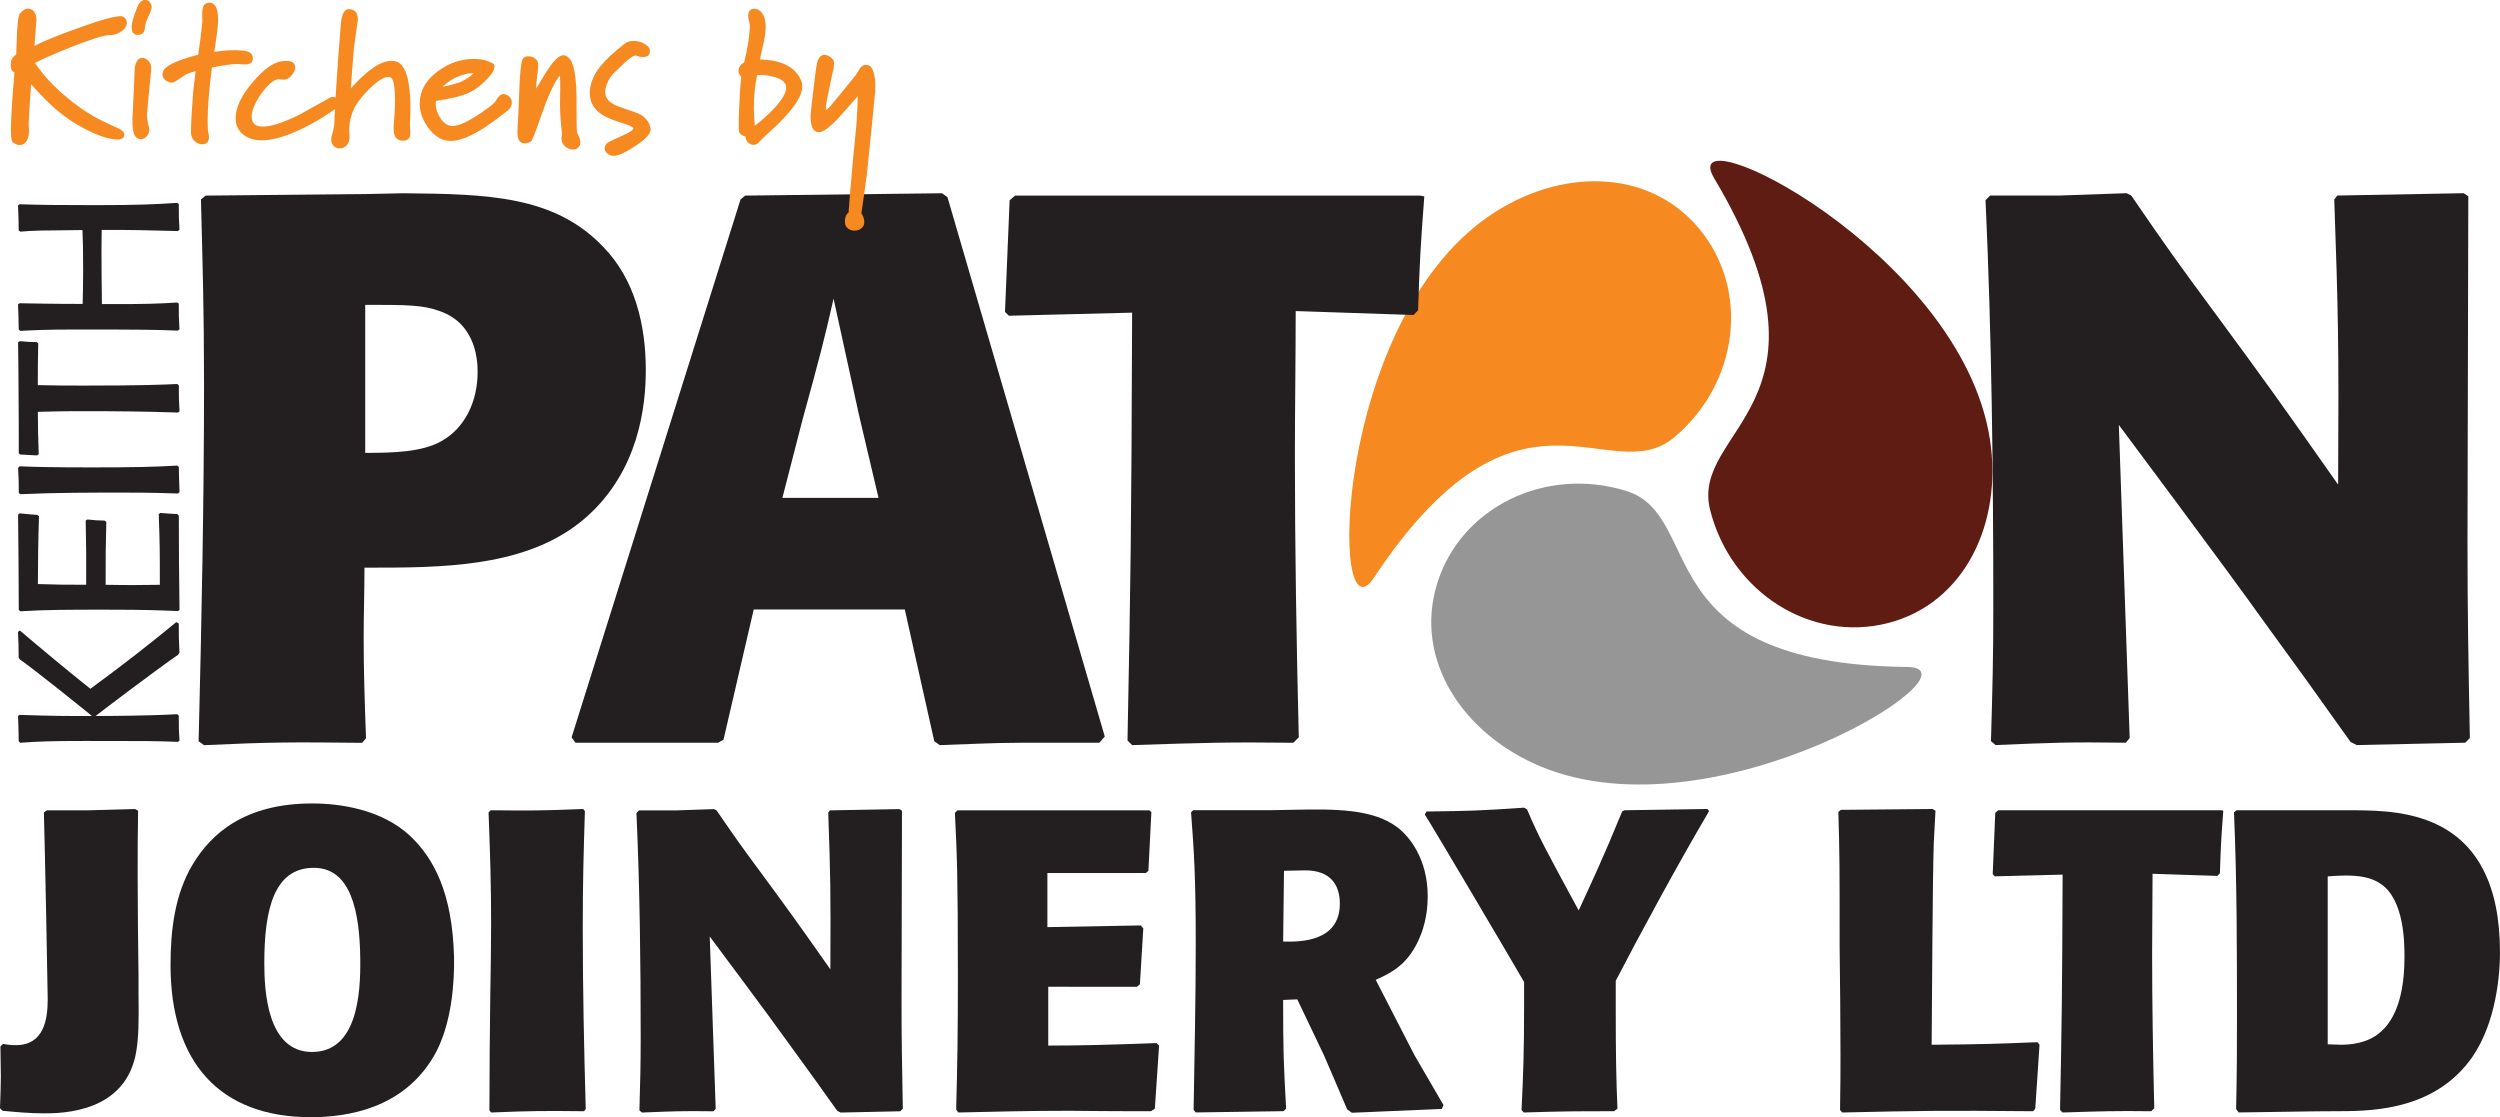
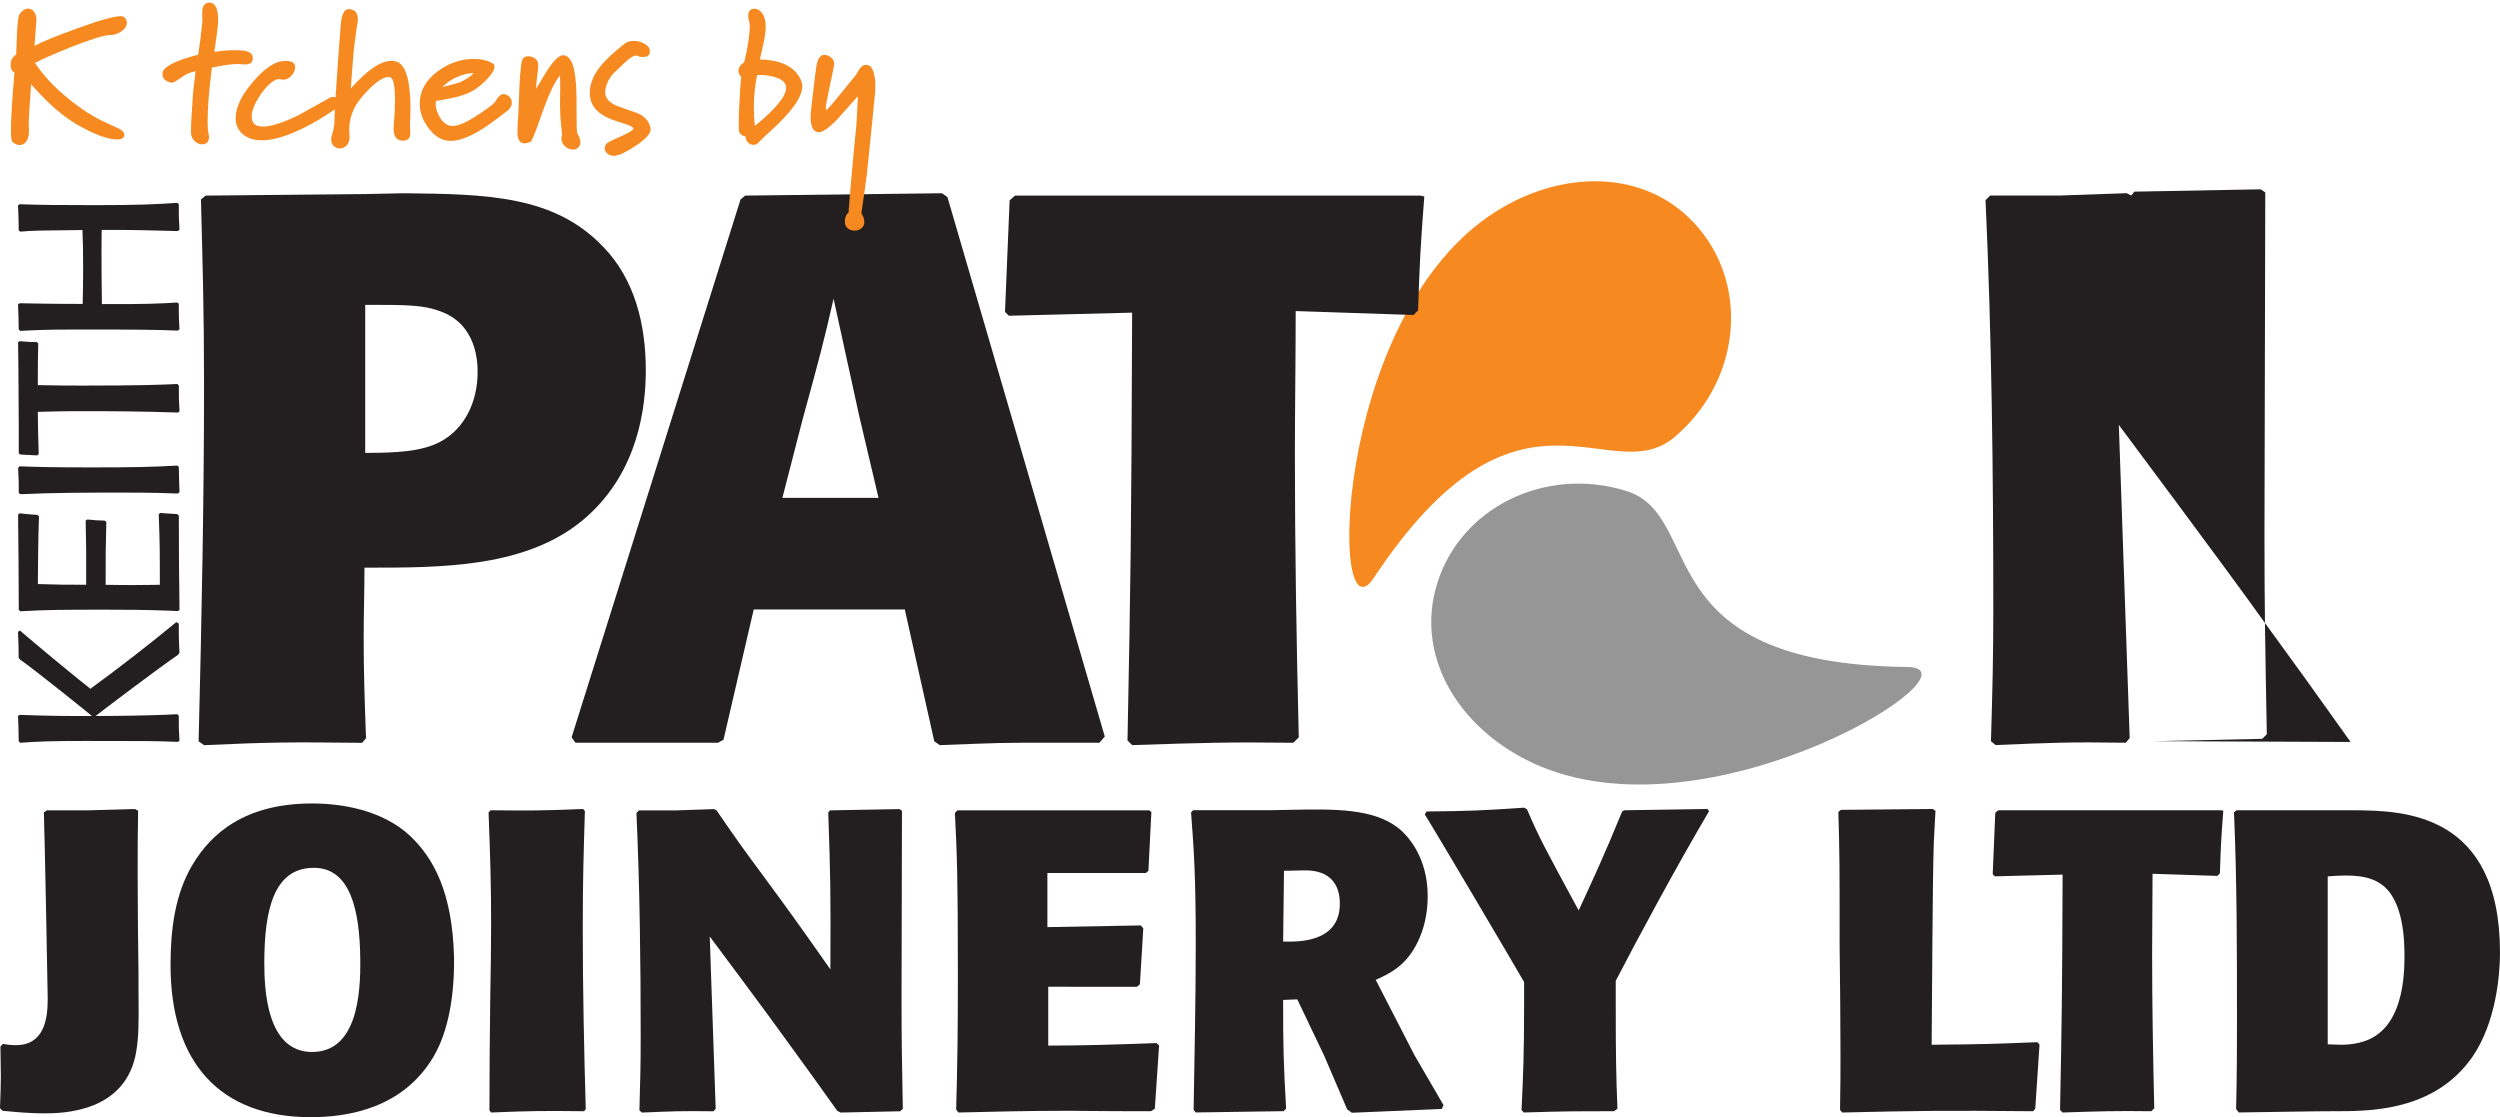
<svg xmlns="http://www.w3.org/2000/svg" id="Layer_2" data-name="Layer 2" viewBox="0 0 470 210.03">
  <defs>
    <style> .cls-1 { fill: #231f20; } .cls-2 { fill: #5f1c13; } .cls-3 { fill: #969696; } .cls-4 { fill: #f6891f; } </style>
  </defs>
  <g id="KPJ_Logo_Black" data-name="KPJ Logo Black">
    <g>
      <path class="cls-4" d="M314.76,82.21c12.18-10.23,14.25-27.82,4.62-39.29-9.63-11.48-26.41-11.3-39.5-2.26-29.34,20.26-29.9,80.49-21.62,68,27.38-41.35,44.32-16.22,56.5-26.45" />
      <path class="cls-3" d="M305.69,92.28c-15.2-4.68-31.1,3.12-35.51,17.44-4.41,14.32,4.84,28.31,19.53,34.4,32.94,13.65,83.83-18.56,68.85-18.73-49.59-.56-37.67-28.43-52.87-33.11" />
-       <path class="cls-2" d="M321.51,95.9c3.91,15.42,18.85,24.93,33.37,21.25,14.52-3.68,21.66-18.87,19.22-34.59-5.48-35.23-59.48-61.92-51.83-49.04,25.33,42.64-4.67,46.97-.76,62.38" />
      <path class="cls-1" d="M75.8,36.33c15.88.15,28.41.44,37.59,10.06,5.98,6.12,8.02,14.72,8.02,23.17,0,6.85-1.31,18.94-11.22,27.69-10.93,9.62-27.39,9.47-41.67,9.47,0,4.37-.15,8.74-.15,13.12,0,6.12.15,10.93.44,18.94l-.73.87c-13.55-.14-17.05-.14-29.72.44l-1.02-.73c.58-23.17,1.02-46.04,1.02-67.03,0-14.43-.29-23.17-.58-34.83l.87-.73,30.16-.29M68.66,85.14c5.39,0,10.64-.15,14.28-2.18,4.52-2.48,6.85-7.58,6.85-12.97,0-1.6,0-9.04-7.14-11.51-3.2-1.17-6.26-1.17-13.99-1.17v27.83Z" />
      <path class="cls-1" d="M141.7,114.58l-5.68,24.48-1.02.58h-26.81l-.73-1.02,31.76-101.12.87-.73,37.01-.44,1.02.73,29.58,101.41-1.02,1.17h-15.01c-4.95,0-9.91.29-15.01.44l-1.02-.73-5.54-24.77M165.16,93.59l-3.64-15.44-4.81-22c-1.75,7.72-2.62,11.07-5.83,22.73l-3.79,14.72h18.07Z" />
      <path class="cls-1" d="M243.59,58.48c0,9.03-.15,18.07-.15,27.1,0,17.49.29,34.68.73,53.04l-1.02,1.02c-12.53-.15-16.61,0-30.31.44l-.87-.87c.58-29.87.73-38.76.87-80.43l-23.17.58-.73-.73.87-20.98,1.02-.87h76.21l.73.15c-.73,9.47-.87,12.39-1.17,21.42l-.87.87" />
-       <path class="cls-1" d="M441.91,139.49c-7.87-11.08-8.74-12.24-16.47-22.88-6.41-9.03-27.1-36.72-27.1-36.72l2.04,58.87-.73.87c-10.93-.15-13.7,0-24.48.44l-.87-.73c.29-10.05.44-15.74.44-24.77,0-25.64-.29-51.29-1.46-76.94l.87-.87h12.97c4.22-.15,8.45-.29,12.68-.44l.87.44c6.7,9.76,8.45,12.24,16.32,22.88,8.16,11.07,11.22,15.3,22.58,31.47.15-27.1,0-32.49-.73-53.62l.58-.73,23.75-.44.87.58c0,9.18-.15,54.5-.15,64.7,0,13.84.15,21.27.44,37.16l-.87.87-20.4.44" />
+       <path class="cls-1" d="M441.91,139.49c-7.87-11.08-8.74-12.24-16.47-22.88-6.41-9.03-27.1-36.72-27.1-36.72l2.04,58.87-.73.87c-10.93-.15-13.7,0-24.48.44l-.87-.73c.29-10.05.44-15.74.44-24.77,0-25.64-.29-51.29-1.46-76.94l.87-.87h12.97c4.22-.15,8.45-.29,12.68-.44l.87.44l.58-.73,23.75-.44.87.58c0,9.18-.15,54.5-.15,64.7,0,13.84.15,21.27.44,37.16l-.87.87-20.4.44" />
      <path class="cls-4" d="M23.84,4.3c0,.61-.36,1.15-1.07,1.62-.72.47-1.4.7-2.06.67-1.12,0-3.63.78-7.54,2.33-3.3,1.34-5.5,2.31-6.59,2.91,1.53,2.31,3.57,4.51,6.12,6.59,2.45,2.04,4.93,3.62,7.43,4.74.61.27,1.4.63,2.37,1.09.58.34.87.69.87,1.06,0,.61-.44.91-1.31.91-1.36,0-3.16-.55-5.39-1.64-2.6-1.24-4.98-2.88-7.14-4.92-1.41-1.33-2.63-2.61-3.68-3.83-.29,4.03-.44,6.35-.44,6.96-.02.22-.02.52,0,.91.03.46.04.78.04.95,0,1.02-.27,1.77-.8,2.26-.29.24-.61.36-.95.36-.46,0-.92-.21-1.38-.62-.17-.17-.26-.92-.26-2.26,0-2.06.22-5.66.66-10.78-.63-.27-.84-.98-.62-2.15.07-.41.39-.83.95-1.24.05-1.34.1-2.67.15-4.01.1-2.09.27-3.29.51-3.61.51-.66,1.05-.98,1.6-.98.46,0,.84.22,1.15.66.3.44.43.99.38,1.68-.03.36-.15,1.92-.36,4.66,1.72-.9,4.44-2,8.16-3.32,4.13-1.51,6.82-2.26,8.09-2.26.29,0,.55.12.78.36.23.24.34.54.34.87" />
-       <path class="cls-4" d="M28.5,1.38c0,.22-.1.56-.29,1.02-.2.46-.4.92-.6,1.38-.21.46-.33.96-.38,1.49-.05.85-.5,1.28-1.35,1.28-.75,0-1.13-.5-1.13-1.49,0-.7.35-1.94,1.06-3.72.36-.9.85-1.35,1.46-1.35.36,0,.67.15.91.44.24.29.35.61.33.95M28.43,13.01c-.24,2.39-.51,5.22-.8,8.51-.02.68.1,1.46.36,2.34.05.17.07.35.07.55,0,.46-.16.87-.47,1.22-.32.35-.68.53-1.09.53-.39,0-.73-.16-1.02-.48-.41-.44-.61-1.56-.58-3.36.07-1.34.18-3.65.33-6.94.05-1.56.08-2.44.11-2.63.19-1.19.63-1.81,1.31-1.86.51-.02.95.18,1.31.6.36.43.52.93.47,1.51" />
      <path class="cls-4" d="M46.17,12.13c-.17,0-.42-.02-.75-.05-.33-.04-.53-.06-.6-.06-1.14,0-2.81.23-4.99.69-.53,4.24-.8,7.6-.8,10.08,0,1.02.05,1.78.15,2.26.07.24.11.48.11.69,0,.92-.44,1.39-1.31,1.39-.53,0-1.03-.23-1.47-.68-.45-.45-.65-1.05-.6-1.81,0-1.26.13-3.71.4-7.34.1-.83.26-2.14.47-3.95-.83.22-1.48.46-1.97.73-.02.02-.61.41-1.75,1.17-.36.24-.69.33-.98.26-1.02-.24-1.53-.77-1.53-1.57,0-.49.22-.9.66-1.24,1.07-.85,3.08-1.66,6.05-2.41.32-2,.58-4.11.8-6.36-.02.27-.04-.26-.04-1.57,0-1.24.45-1.86,1.35-1.86,1.09,0,1.64,1.1,1.64,3.29,0,.85-.24,2.84-.73,5.96,1.89-.29,3.63-.38,5.21-.26,1.36.1,2.04.58,2.04,1.46,0,.75-.45,1.14-1.35,1.17" />
      <path class="cls-4" d="M63.91,19.78c-.15.22-1.01.84-2.59,1.86-1.97,1.26-3.87,2.3-5.72,3.1-2.5,1.09-4.64,1.64-6.41,1.64s-3.19-.58-4.12-1.75c-.51-.66-.77-1.45-.77-2.37,0-2.04,1.07-4.31,3.21-6.81,2.01-2.38,3.83-3.69,5.43-3.93.32-.05.59-.07.84-.07,1.14,0,1.71.4,1.71,1.2,0,.51-.23,1.03-.69,1.55-.46.52-.95.78-1.46.78-.12,0-.34-.03-.66-.07-.24-.05-.43-.05-.55,0-.9.24-1.92,1.17-3.06,2.77-1.17,1.68-1.75,3.1-1.75,4.26,0,1.24.7,1.86,2.11,1.86,1.48,0,3.67-.69,6.56-2.08,1.97-1.09,4.02-2.23,6.16-3.42.17-.05.34-.07.51-.07.39,0,.71.17.96.51.26.34.35.69.27,1.06" />
      <path class="cls-4" d="M77.13,25.25c-.05.78-.51,1.18-1.38,1.2-1.17,0-1.75-.75-1.75-2.26,0-.24.01-.53.04-.87.15-1.56.22-3.04.22-4.44,0-2.55-.26-3.98-.77-4.3-.15-.07-.3-.11-.47-.11-.87,0-2.08.75-3.61,2.26-1.41,1.41-2.37,2.66-2.88,3.75-.7,1.58-.98,3.14-.84,4.7.1.87-.04,1.55-.42,2.02-.38.47-.84.71-1.4.71-.44,0-.81-.15-1.13-.46-.32-.31-.47-.72-.47-1.26,0-.34.07-.7.22-1.09.1-.24.22-.8.36-1.68.07-2.74.32-6.9.73-12.46.12-1.72.29-3.92.51-6.59.19-1.82.7-2.71,1.53-2.66,1.21.07,1.76.83,1.64,2.26-.17.92-.41,2.66-.73,5.21-.15,1.65-.34,4.14-.58,7.47,3.06-3.47,5.61-5.21,7.65-5.21.36,0,.69.05.98.15,1.72.63,2.59,3.61,2.59,8.93,0,.92-.04,1.91-.11,2.95.05.46.07,1.06.07,1.79" />
      <path class="cls-4" d="M95.49,17.96c.49.34.73.77.73,1.28,0,.7-.35,1.29-1.06,1.75-.02.03-.56.44-1.6,1.24-3.72,2.84-6.65,4.26-8.82,4.26-1.58,0-2.96-.79-4.15-2.37-1.12-1.46-1.68-3.01-1.68-4.66,0-2.38,1.14-4.41,3.42-6.08,2.07-1.53,4.32-2.3,6.78-2.3,1.38,0,2.56.28,3.53.84.22.12.33.32.33.58,0,.66-.56,1.54-1.68,2.66-1.12,1.12-2.25,1.92-3.39,2.4-1.31.54-3.29,1.01-5.94,1.42-.15.99.1,2.01.73,3.06.68,1.14,1.52,1.69,2.51,1.64,1.04-.03,2.61-.73,4.7-2.11,1.7-1.12,2.76-1.92,3.17-2.4.56-1,1.09-1.49,1.6-1.49.24,0,.51.1.8.29M89.05,13.77c-.95-.05-2.04.21-3.28.77-.87.39-1.74.98-2.59,1.79.73-.12,1.83-.41,3.32-.87,1.09-.51,1.94-1.07,2.55-1.68" />
      <path class="cls-4" d="M108.61,27.83c-.24.19-.55.29-.91.29-.54,0-1.03-.21-1.48-.62-.45-.41-.67-.9-.67-1.46,0-.22.04-.43.11-.62.02-.07-.03-.64-.15-1.71-.17-1.6-.24-3.19-.22-4.77.07-3.3.04-4.86-.11-4.66-1,1.26-2.12,3.7-3.39,7.32-1.12,3.28-1.8,4.97-2.04,5.06-.44.19-.82.29-1.13.29-.9,0-1.35-.73-1.35-2.19,0-.27.01-.57.04-.91.07-.87.17-2.93.29-6.16.07-2.4.22-4.36.44-5.87.12-.83.54-1.24,1.24-1.24.66,0,1.2.24,1.64.73.17.19.26.55.26,1.06,0,.36-.07,1.08-.22,2.15-.12.97-.17,1.69-.15,2.15,1.34-2.28,2.2-3.68,2.59-4.19,1.09-1.53,1.99-2.22,2.7-2.08.92.19,1.56,1.2,1.89,3.02.29,1.43.43,3.69.4,6.78,0,2.91.03,4.47.07,4.66.44.85.66,1.48.66,1.89,0,.44-.17.79-.51,1.06" />
      <path class="cls-4" d="M122.31,24.19c.1.83-.81,1.88-2.73,3.17-1.75,1.19-3.1,1.83-4.04,1.93-.44.05-.86-.07-1.26-.35-.4-.28-.6-.62-.6-1.04,0-.29.11-.58.33-.87.12-.2,1.04-.67,2.77-1.42,1.58-.7,2.34-1.2,2.3-1.49-.05-.24-.74-.57-2.08-.98-1.7-.51-2.96-1.03-3.79-1.57-1.38-.9-2.15-2.06-2.3-3.5-.19-1.82.45-3.68,1.93-5.57.92-1.17,2.43-2.58,4.52-4.23.48-.39,1.08-.58,1.78-.58s1.4.18,2,.53c.61.35.95.73,1.02,1.15.12.9-.32,1.35-1.31,1.35-.39,0-.81-.1-1.28-.29-.44,0-1.09.4-1.97,1.2-.58.58-1.18,1.15-1.79,1.71-.78.66-1.35,1.47-1.71,2.44-.29.78-.39,1.42-.29,1.93.15.95.92,1.7,2.33,2.26,1.29.44,2.56.89,3.83,1.35,1.38.66,2.16,1.61,2.33,2.88" />
      <path class="cls-4" d="M150.61,15.16c.15.31.22.67.22,1.06,0,2.04-2.04,4.89-6.12,8.56-.48.41-1.12,1.01-1.89,1.79-.32.44-.7.66-1.17.66-.39,0-.73-.15-1.02-.44-.29-.29-.45-.67-.47-1.13-.58-.12-.97-.38-1.17-.77-.15-.39-.15-2.1,0-5.14.12-2.6.24-4.37.36-5.32-.34-.34-.51-.7-.51-1.09,0-.66.35-1.19,1.06-1.6.7-2.84,1.06-5.17,1.06-7,0-.17-.04-.42-.13-.75-.08-.33-.14-.56-.16-.71-.07-1.09.32-1.64,1.17-1.64.54,0,1.01.27,1.42.8.46.63.69,1.47.69,2.51,0,.87-.13,1.92-.4,3.13-.22,1.02-.45,2.05-.69,3.1,4.08.1,6.67,1.42,7.76,3.97M142.34,14.1c-.41,1.97-.62,3.98-.62,6.05,0,1.17.06,2.33.18,3.5,1.36-1.05,2.56-2.13,3.61-3.24,1.53-1.65,2.3-2.96,2.3-3.93,0-.9-.73-1.57-2.19-2-1.12-.32-2.21-.44-3.28-.36" />
      <path class="cls-4" d="M164.56,16.98c-.32,3.35-.85,8.65-1.6,15.88-.02.05-.19,1.29-.51,3.72-.34,2.31-.51,3.47-.51,3.5.36.58.55,1.13.55,1.64s-.18.91-.55,1.2c-.36.29-.79.44-1.28.44s-.94-.15-1.29-.44c-.35-.29-.53-.72-.53-1.28,0-.78.23-1.34.69-1.68.07-1.34.38-4.93.91-10.78.27-2.58.45-4.42.55-5.54.12-1.75.22-3.61.29-5.57-2.45,2.77-3.7,4.18-3.75,4.23-1.65,1.72-2.84,2.57-3.57,2.55-1.04,0-1.57-.97-1.57-2.91,0-.61.29-3.24.87-7.91.17-1.24.29-1.99.36-2.26.27-.97.73-1.46,1.38-1.46.39,0,.78.16,1.18.47s.61.66.64,1.02c.03.36-.23,1.75-.77,4.15-.53,2.4-.8,3.86-.8,4.37,0,.17.02.28.07.33.1.1.87-.75,2.33-2.55,1.99-2.48,3.09-3.83,3.28-4.04.24-.39.47-.77.69-1.13.32-.49.69-.73,1.13-.73.2,0,.4.04.62.11.36.15.66.59.87,1.33.22.74.33,1.54.33,2.39,0,.34-.01.66-.04.95" />
      <path class="cls-1" d="M3.74,118.54c3.15,2.69,8.95,7.54,13.25,10.95,5.5-4.01,10.87-8.18,16.15-12.53l.47.26c0,2.51,0,2.77.13,5.5l-.26.38c-3.45,2.34-14.11,10.4-15.51,11.51,2.13,0,10.14-.04,15.34-.34l.3.26c0,2.43,0,2.51.13,4.73l-.3.21c-4.69-.17-5.63-.17-17.39-.17-6.35,0-8.86.09-12.23.34l-.3-.26c-.04-2.3-.04-2.64-.13-4.77l.3-.21c6.56.21,7.84.21,13.59.21-.39-.34-.81-.68-1.24-1.02-.26-.21-9.5-7.67-12.27-9.59l-.26-.34c0-2.39-.04-2.6-.13-4.86" />
      <path class="cls-1" d="M30.12,96.43c1.45.13,1.75.13,3.2.21l.3.3c0,8.31.04,9.63.13,17.73l-.3.21c-3.36-.13-5.67-.26-13.47-.26-7.16,0-11.25,0-16.15.3l-.3-.26c-.04-8.4-.04-10.06-.13-17.9l.3-.26c1.28.13,1.79.21,3.33.3l.3.26c-.17,5.5-.17,7.33-.21,12.74,3.92.13,5.16.13,9.08.13.04-5.24,0-6.86-.09-12.06l.3-.21c1.49.17,1.92.17,3.28.21l.3.26c-.13,4.94-.13,6.01-.13,11.81,4.94.09,6.14.04,10.19,0,0-6.43,0-7.76-.21-13.25" />
      <path class="cls-1" d="M3.7,87.66c2.85.13,6.22.21,13.55.21,8.18,0,11.68-.09,16.07-.34l.3.26c.04,1.87.04,2.47.13,4.73l-.3.26c-2.6-.09-4.86-.17-10.36-.17-6.43,0-12.83,0-19.22.3l-.34-.21c0-1.87,0-2.56-.13-4.73" />
      <path class="cls-1" d="M7.19,64.56c-.08,3.58-.08,4.18-.08,7.84,4.26.09,4.94.09,8.74.09,10.7,0,14.92-.17,17.47-.3l.3.26c0,2.43,0,2.56.13,4.9l-.3.21c-5.96-.21-11.93-.26-17.9-.26-4.35,0-6.61.09-8.44.13.04,3.71.04,4.13.17,7.93l-.3.26c-1.49-.09-1.66-.09-3.15-.17l-.3-.21c0-3.07,0-7.97-.04-11.04,0-3.28-.05-6.56-.09-9.85l.3-.21c1.49.13,1.96.17,3.2.17" />
      <path class="cls-1" d="M33.61,38.36c0,2.26,0,2.43.13,4.82l-.3.26c-4.77-.13-9.93-.26-14.32-.21,0,.98-.04,2.05-.04,4.01,0,3.32.04,6.99.08,9.93,8.1.04,10.96-.09,14.15-.3l.3.21c0,2.34,0,2.47.13,4.82l-.3.26c-4.18-.17-6.35-.21-19.26-.21-5.75,0-7.8.13-10.36.26l-.3-.26c-.04-2.17-.04-2.68-.13-4.73l.3-.21c2.51.04,6.01.13,11.85.13.04-2.22.09-3.41.09-6.18,0-3.92-.04-5.71-.13-7.71-8.1.08-9.04.08-11.68.3l-.3-.21c-.04-2.3-.04-2.64-.13-4.73l.3-.21c4.13.13,6.82.17,14.28.17,8.27,0,11.42-.17,15.34-.43" />
      <path class="cls-1" d="M26.04,186.55c.08,6.01,0,8.41-.4,10.98-1.84,11.7-14.02,11.78-17.39,11.78-2.64,0-5.21-.24-7.77-.48l-.48-.48c.08-2.65.16-4.25.16-5.93,0-1.92-.08-3.77-.08-5.69l.48-.48c.8.16,1.6.24,2.4.24,5.29,0,6.01-4.81,6.01-8.65,0-1.84-.56-29.97-.72-35.1l.56-.4h7.85c2.89-.08,5.85-.16,8.74-.24l.56.32c-.08,4.17-.08,7.85-.08,12.18,0,6.25.08,12.5.16,18.67" />
      <path class="cls-1" d="M81.5,198.65c-5.77,9.78-16.19,11.38-23.08,11.38-17.07,0-26.36-10.26-26.36-28.61,0-6.57.8-13.3,4.17-18.91,3.45-5.77,9.78-11.46,22.44-11.46,5.13,0,13.06,1.04,18.51,6.17,4.33,4.17,7.85,10.5,8.18,22.68.08,4.41-.32,12.74-3.85,18.75M58.99,163.15c-7.45,0-9.3,7.77-9.3,17.87,0,5.13.48,16.75,8.98,16.75s9.14-10.98,9.06-17.39c-.08-9.22-1.84-17.23-8.73-17.23" />
      <path class="cls-1" d="M109.8,208.91c-7.61-.08-9.54-.08-17.47.24l-.32-.4c0-7.21.08-14.34.16-21.48.08-4.57.16-9.13.16-13.7,0-7.05-.16-12.26-.48-20.84l.4-.4c7.85.08,9.54.08,17.39-.24l.32.4c-.24,8.01-.4,12.82-.4,22.04,0,11.3.24,22.76.56,33.98" />
      <path class="cls-1" d="M157.4,208.83c-4.33-6.09-4.81-6.73-9.06-12.58-3.53-4.97-14.91-20.19-14.91-20.19l1.12,32.38-.4.48c-6.01-.08-7.53,0-13.46.24l-.48-.4c.16-5.53.24-8.66.24-13.62,0-14.1-.16-28.21-.8-42.31l.48-.48h7.13c2.32-.08,4.65-.16,6.97-.24l.48.24c3.69,5.37,4.65,6.73,8.98,12.58,4.49,6.09,6.17,8.42,12.42,17.31.08-14.91,0-17.87-.4-29.49l.32-.4,13.06-.24.48.32c0,5.05-.08,29.97-.08,35.58,0,7.61.08,11.7.24,20.43l-.48.48-11.22.24" />
      <path class="cls-1" d="M197.07,185.51v11.06c6.25,0,12.1-.16,20.36-.48l.48.48-.8,11.86-.72.48c-10.98,0-12.82-.08-15.23-.08-8.81,0-13.38.16-21,.32l-.4-.56c.24-9.21.32-14.18.32-25.08,0-19.23-.16-22.52-.56-30.69l.48-.48h36.06l.4.32-.56,11.06-.48.4h-18.51v10.18l17.55-.32.48.56-.64,10.5-.56.48" />
      <path class="cls-1" d="M241.23,187.99c0,9.62.08,11.7.56,20.43l-.48.48-16.51.24-.4-.48c.16-10.34.4-20.67.4-31.01,0-12.82-.32-17.47-.88-24.93l.4-.4h14.43l4.17-.08c7.93-.16,15.23-.24,19.88,3.37,2.08,1.6,5.61,5.77,5.61,12.9,0,3.84-.96,6.65-1.84,8.49-2.16,4.57-5.29,6.01-7.93,7.21l7.29,14.18,5.45,9.37-.32.72-16.91.72-.88-.64-4.33-10.1-5.05-10.58M241.23,177.01c2.97.08,10.66.16,10.66-7.13,0-3.53-1.76-6.25-6.49-6.25-.96,0-3.04.08-4.01.08l-.16,13.3Z" />
      <path class="cls-1" d="M287.09,152.17c2.24,5.29,3.45,7.45,9.7,18.99,2.4-5.21,4.57-9.78,8.17-18.59l.4-.24,15.63-.24.32.4c-6.01,10.18-13.14,23.4-17.55,31.9v4.73c0,9.7.08,13.46.32,19.31l-.64.48c-7.29,0-9.22,0-16.99.24l-.4-.48c.32-6.89.48-10.58.48-19.88v-4.17c-2.4-4.17-17.07-29.01-18.67-31.5l.32-.56c7.93-.08,10.18-.16,18.35-.72" />
      <path class="cls-1" d="M363.87,152.41c-.08,2-.24,4.09-.32,6.09-.24,6.73-.32,30.13-.4,37.91,9.94-.08,11.78-.16,19.88-.48l.4.48-.8,12.02-.4.48c-17.15-.16-21.56-.08-35.9.24l-.4-.48c.08-5.29.08-7.21.08-10.26,0-6.81-.08-13.63-.16-20.44,0-15.47,0-17.15-.24-25.32l.48-.4,17.23-.16" />
      <path class="cls-1" d="M404.68,164.27c0,4.97-.08,9.94-.08,14.91,0,9.62.16,19.07.4,29.17l-.56.56c-6.89-.08-9.14,0-16.67.24l-.48-.48c.32-16.43.4-21.32.48-44.24l-12.74.32-.4-.4.48-11.54.56-.48h41.91l.4.08c-.4,5.21-.48,6.81-.64,11.78l-.48.48" />
      <path class="cls-1" d="M420.39,208.51c.16-7.77.16-11.06.16-16.91,0-12.99,0-25.89-.56-38.87l.48-.4h22.28c8.98.08,27.25.4,27.25,26.76,0,4.09-.72,13.14-5.21,19.63-6.73,9.62-17.87,10.18-24.76,10.18-1.76,0-4.17,0-19.15.24M437.62,196.33c.72,0,1.44.08,2.48.08,1.76,0,4.97-.24,7.37-2.33,1.52-1.28,4.57-4.65,4.57-14.1,0-2.64,0-10.74-4.41-13.78-1.93-1.36-4.33-1.6-6.73-1.6-1.12,0-2.17.08-3.29.16v31.58Z" />
    </g>
  </g>
</svg>